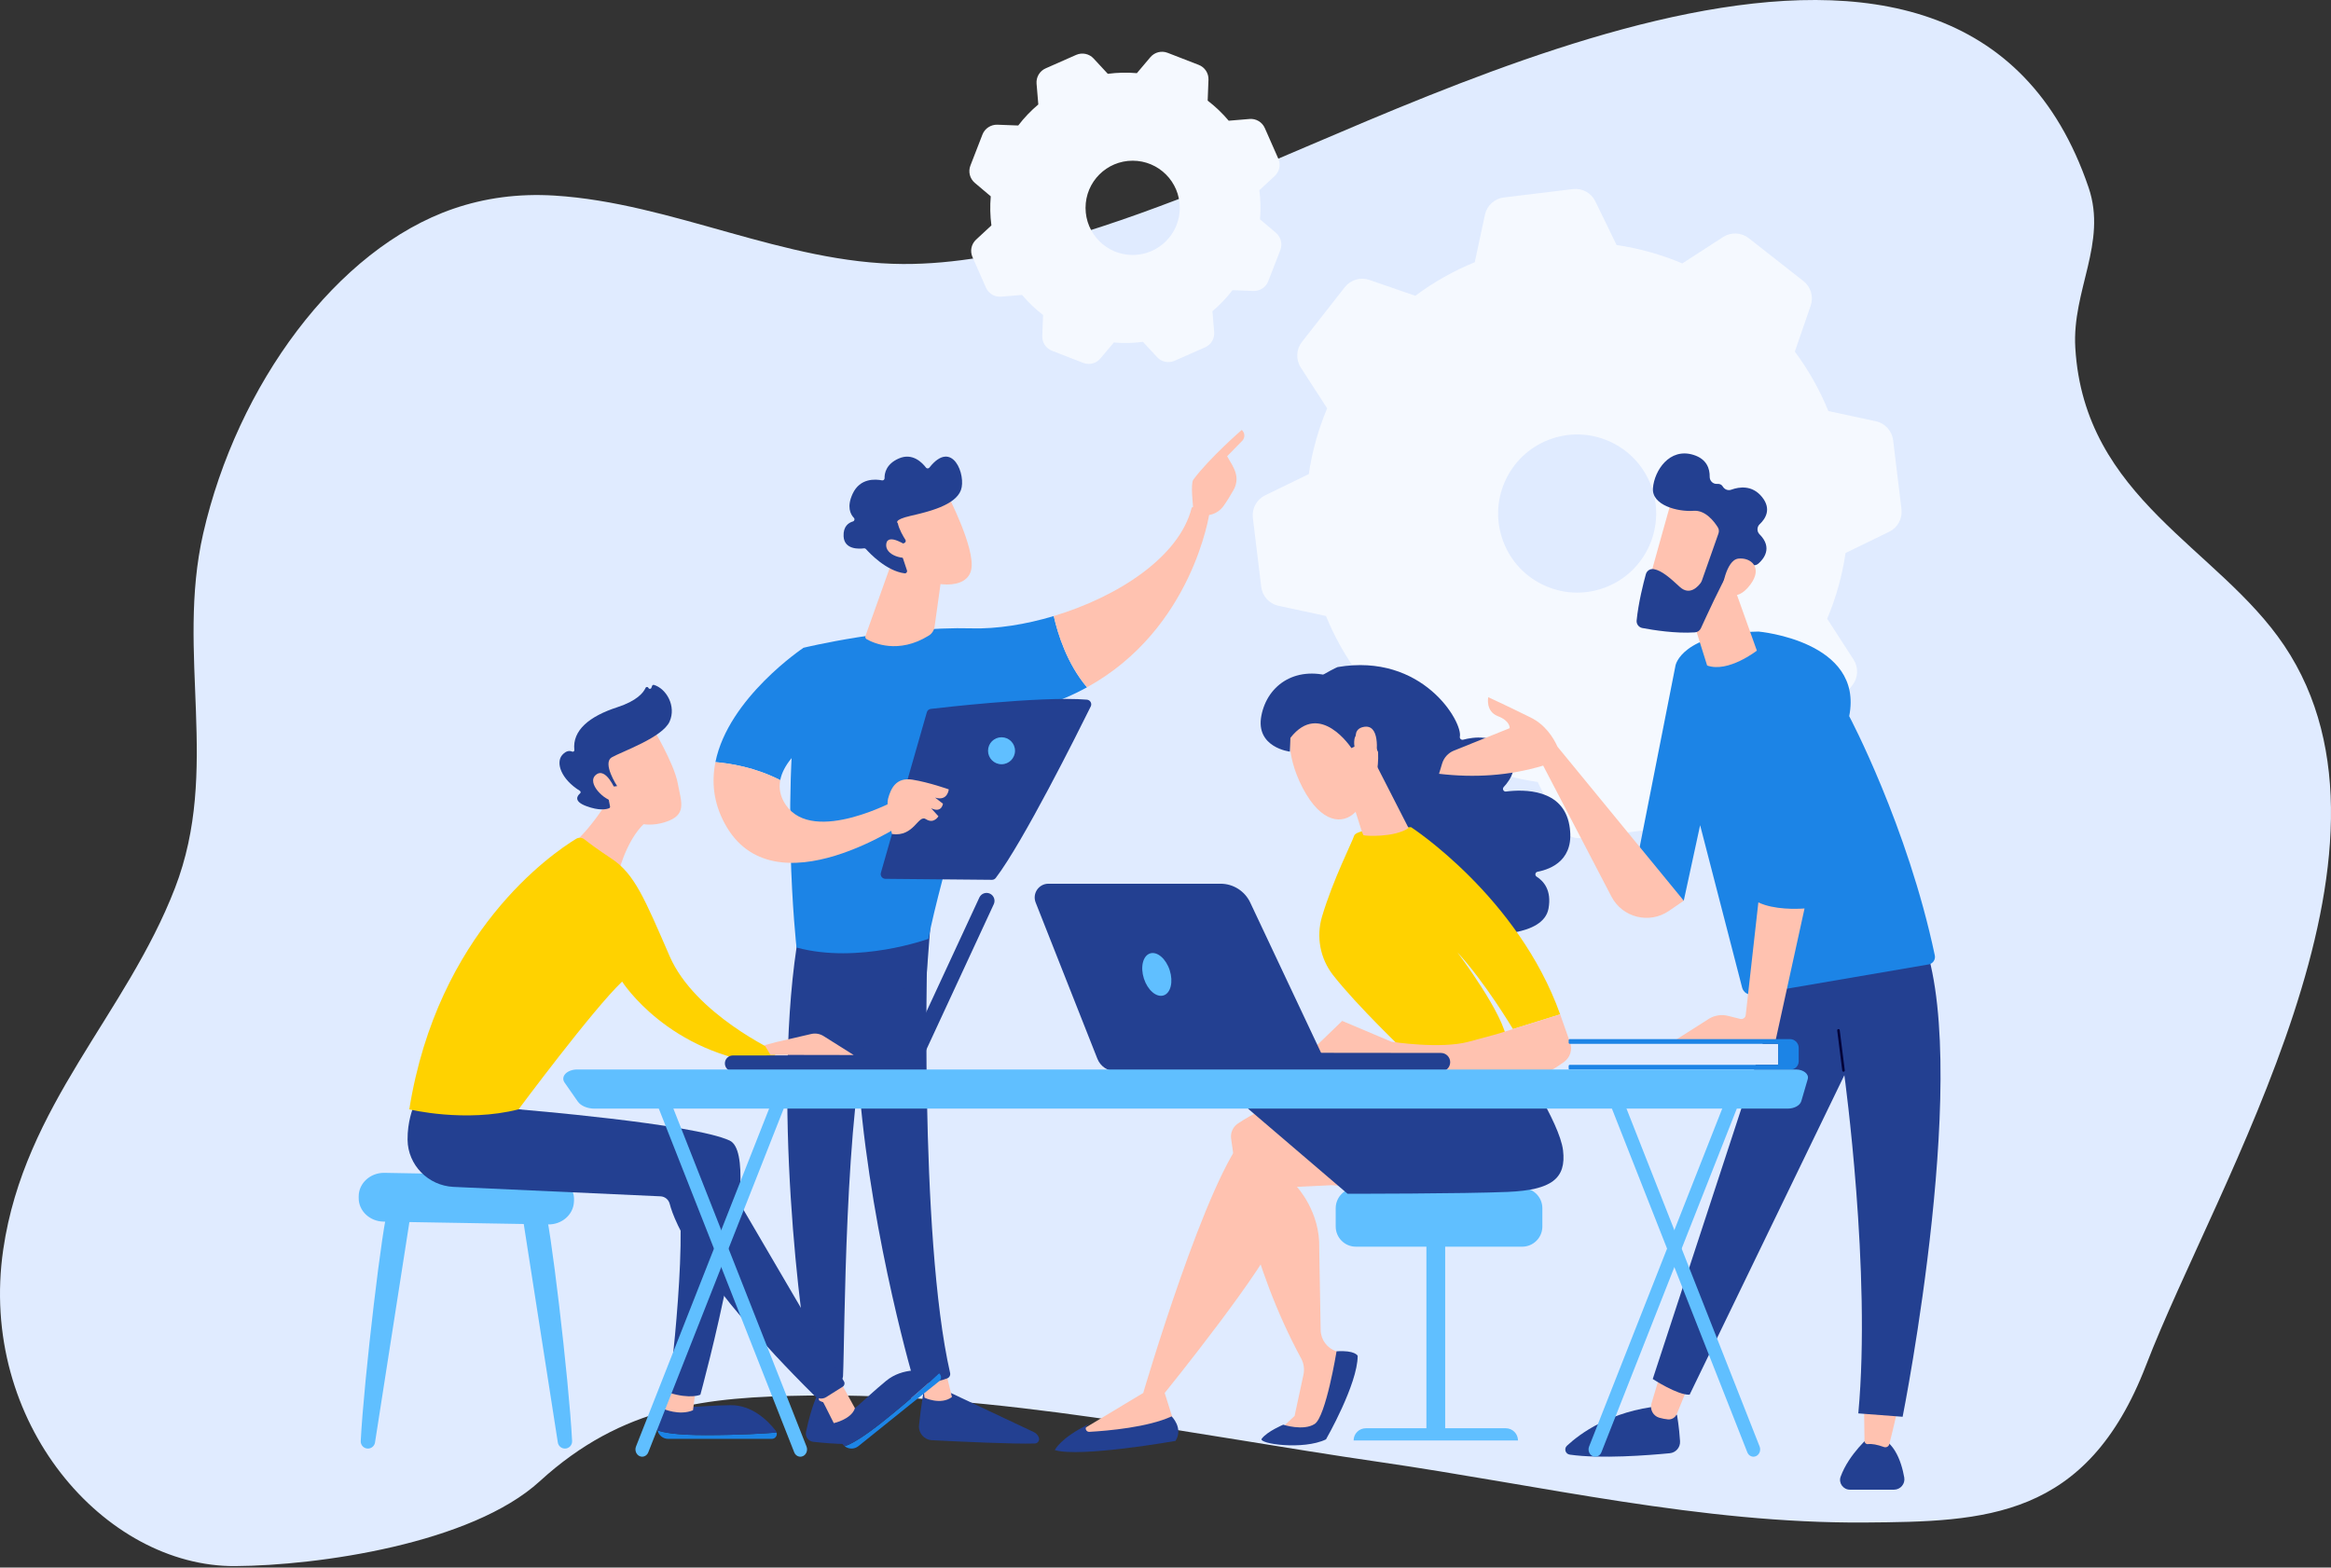
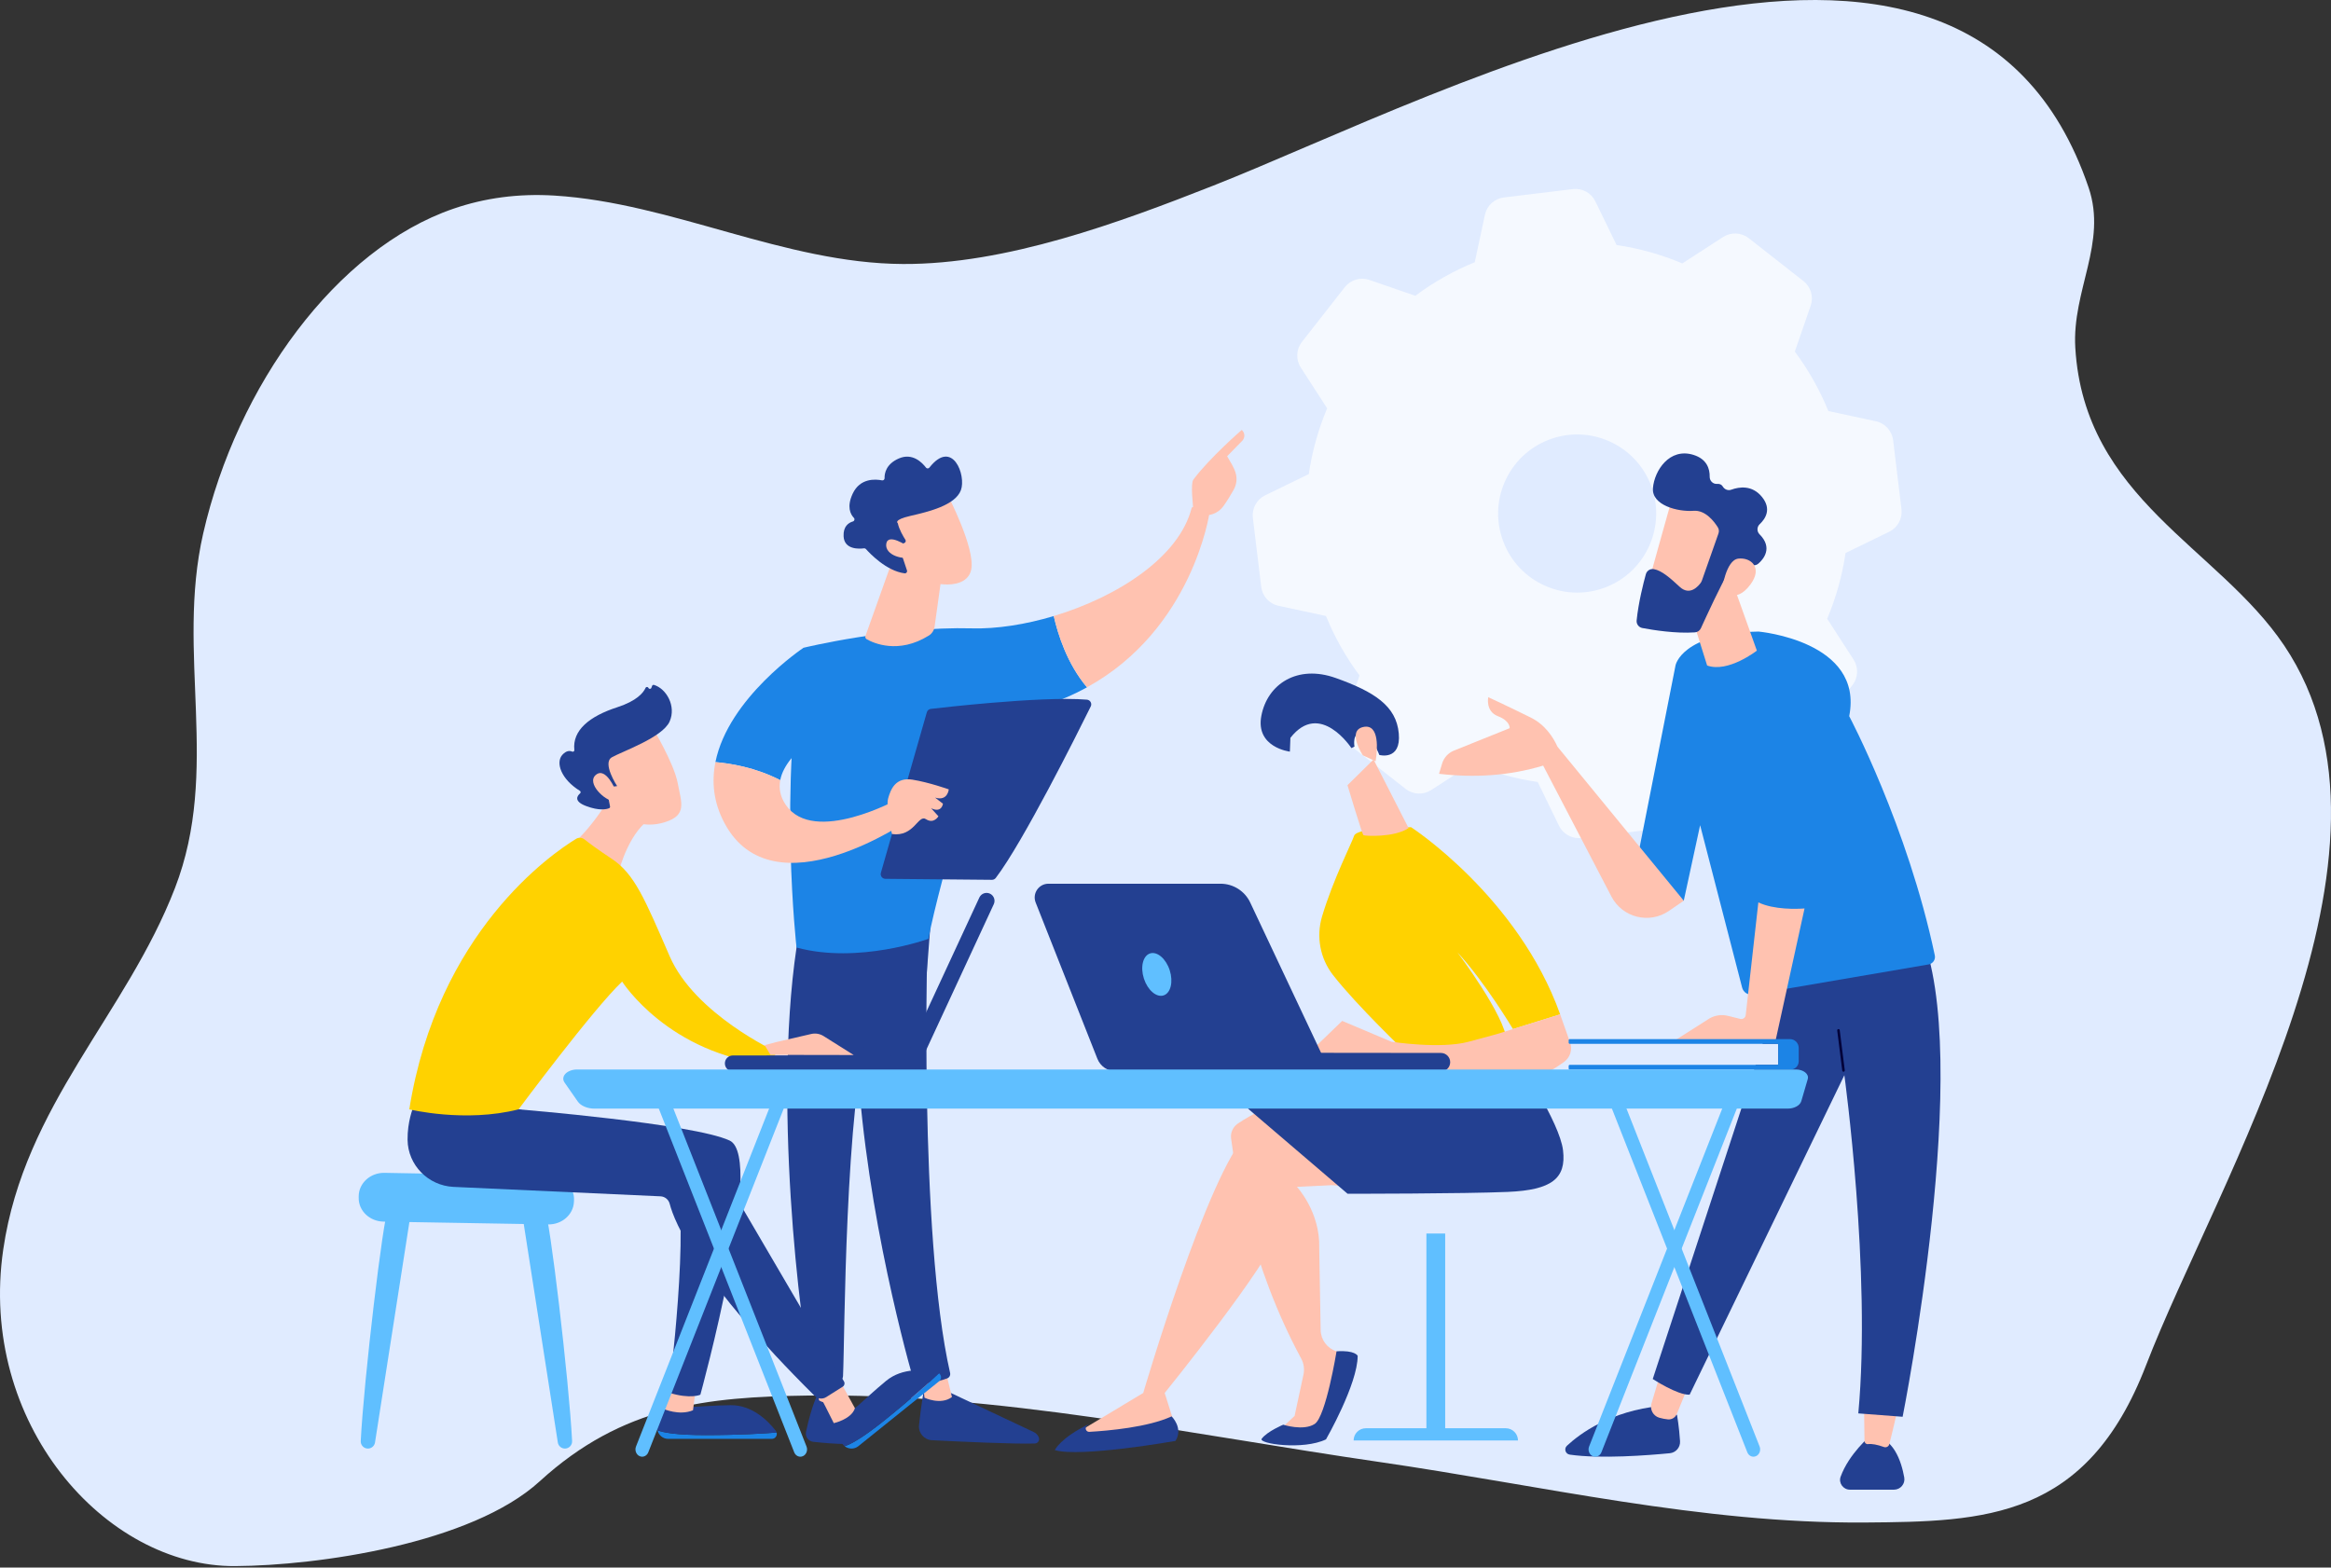
<svg xmlns="http://www.w3.org/2000/svg" width="898" height="604" viewBox="0 0 898 604" fill="none">
  <rect x="0" y="0" width="898" height="604" fill="#333333" stroke="none" />
  <path d="M879.97 248.729C854.555 210.871 802.969 192.188 799.493 133.994C798.174 111.955 811.882 93.628 804.621 72.269C755.911 -70.988 554.774 37.101 467.446 71.506C431.082 85.83 387.544 101.917 347.872 101.723C302.202 101.5 258.914 78.17 213.612 75.361C199.657 74.496 186.71 76.291 174.696 80.415C129.658 95.882 91.326 148.443 78.27 205.591C67.689 251.913 85.038 296.472 67.421 342.137C48.644 390.82 9.413 425.739 1.261 481.364C-8.529 548.129 40.332 603.763 90.604 603.443C122.6 603.24 181.615 594.807 207.916 570.769C239.943 541.497 272.363 538.289 310.937 537.729C384.348 536.665 458.387 552.724 531.279 563.309C593.741 572.375 655.515 587.106 718.462 586.648C764.69 586.31 803.895 585.38 826.728 526.104C854.019 455.252 933.281 328.142 879.974 248.729H879.97Z" fill="#E0EBFF" />
  <path d="M732.534 196.203L729.308 169.606C728.871 166.006 726.194 163.077 722.652 162.315L704.36 158.386C701.043 150.235 696.715 142.554 691.443 135.476L697.558 117.761C698.734 114.334 697.61 110.531 694.76 108.298L673.674 91.761C670.811 89.533 666.854 89.364 663.823 91.324L648.104 101.497C639.974 98.065 631.485 95.69 622.78 94.418L614.589 77.565C612.994 74.315 609.547 72.416 605.923 72.861L579.341 76.085C575.752 76.522 572.824 79.192 572.059 82.748L568.137 101.047C559.985 104.365 552.309 108.701 545.239 113.975L527.548 107.861C524.118 106.672 520.313 107.801 518.077 110.652L501.562 131.742C499.326 134.593 499.145 138.556 501.112 141.607L511.275 157.335C507.85 165.465 505.48 173.959 504.2 182.673L487.382 190.86C484.118 192.448 482.219 195.935 482.656 199.535L485.882 226.132C486.319 229.732 488.995 232.662 492.537 233.423L510.825 237.352C514.142 245.504 518.475 253.188 523.746 260.263L517.636 277.956C516.443 281.391 517.567 285.207 520.425 287.44L541.49 303.96C544.348 306.21 548.322 306.387 551.358 304.414L567.077 294.246C575.207 297.677 583.7 300.049 592.401 301.325L600.583 318.157C602.018 321.108 605.007 322.946 608.224 322.946C608.561 322.946 608.907 322.925 609.249 322.882L635.835 319.658C639.425 319.221 642.352 316.551 643.122 312.999L647.044 294.701C655.191 291.382 662.867 287.046 669.942 281.772L687.646 287.894C691.084 289.076 694.872 287.946 697.108 285.099L713.623 264.01C715.854 261.159 716.04 257.199 714.073 254.145L703.91 238.417C707.335 230.286 709.705 221.793 710.985 213.078L727.803 204.892C731.068 203.304 732.966 199.816 732.529 196.216L732.534 196.203ZM618.551 226.293C614.996 227.664 611.29 228.348 607.588 228.348C603.389 228.348 599.208 227.469 595.255 225.717C587.821 222.416 582.117 216.419 579.19 208.829C576.266 201.24 576.465 192.963 579.765 185.525C583.065 178.087 589.054 172.38 596.643 169.455C604.232 166.525 612.501 166.733 619.934 170.03C627.368 173.332 633.072 179.329 636 186.918C642.037 202.59 634.205 220.257 618.546 226.297L618.551 226.293Z" fill="#F5F9FF" />
-   <path d="M491.567 89.719L485.409 84.505C485.733 80.762 485.651 77.01 485.162 73.298L491.091 67.803C492.92 66.094 493.469 63.407 492.453 61.122L487.268 49.362C486.261 47.038 483.856 45.619 481.374 45.844L473.352 46.515C470.944 43.65 468.232 41.058 465.248 38.774L465.555 30.695C465.642 28.186 464.128 25.897 461.802 25.001L449.801 20.346C447.458 19.437 444.815 20.108 443.176 22.029L437.97 28.19C434.229 27.866 430.476 27.952 426.77 28.441L421.308 22.548C419.608 20.692 416.914 20.134 414.601 21.142L402.83 26.338C400.542 27.342 399.132 29.696 399.327 32.219L400.001 40.249C397.139 42.659 394.548 45.377 392.265 48.358L384.213 48.051C381.77 47.973 379.417 49.457 378.496 51.802L373.839 63.813C372.935 66.146 373.605 68.807 375.521 70.442L381.683 75.652C381.359 79.395 381.441 83.142 381.93 86.859L376.027 92.332C374.176 94.045 373.623 96.745 374.634 99.03L379.837 110.838C380.853 113.118 383.192 114.538 385.705 114.313L393.731 113.642C396.144 116.506 398.856 119.098 401.835 121.383L401.528 129.461C401.442 131.962 402.946 134.251 405.282 135.159L417.286 139.82C417.978 140.088 418.7 140.218 419.414 140.218C421.113 140.218 422.77 139.478 423.903 138.132L429.109 131.971C432.837 132.291 436.595 132.209 440.309 131.72L445.771 137.617C447.479 139.482 450.182 140.036 452.478 139.019L464.271 133.818C466.567 132.801 467.964 130.434 467.748 127.947L467.078 119.912C469.94 117.501 472.531 114.788 474.814 111.807L482.892 112.114C485.396 112.188 487.675 110.695 488.583 108.359L493.236 96.356C494.148 94.015 493.474 91.35 491.554 89.723L491.567 89.719ZM436.353 98.247C426.324 98.247 418.199 90.117 418.199 80.083C418.199 70.049 426.329 61.918 436.353 61.918C446.377 61.918 454.506 70.049 454.506 80.083C454.506 90.117 446.377 98.247 436.353 98.247Z" fill="#F5F9FF" />
  <path d="M356.22 533.871C356.22 533.871 354.784 541.564 354.044 549.188C353.755 552.165 356.029 554.779 359.013 554.93C369.163 555.449 390.876 556.479 398.672 556.206C399.844 556.163 400.623 554.973 400.199 553.879C399.844 552.961 399.152 552.217 398.262 551.797L362.542 534.957L356.215 533.871H356.22Z" fill="#234091" />
  <path d="M355.149 529.333L356.152 538.562C356.152 538.562 362.41 541.548 366.73 538.294L364.226 527.996L355.145 529.333H355.149Z" fill="#FFC2B0" />
  <path d="M357.624 356.032C357.131 358.433 353.944 476.137 366.018 529.012C366.217 529.873 365.771 530.76 364.95 531.085C363.012 531.855 359.22 532.962 354.688 533.071C353.282 533.105 352.033 532.179 351.652 530.829C348.175 518.554 331.531 457.065 329.844 398.461C327.959 332.978 329.866 396.233 329.866 396.233L331.725 355.785L357.629 356.036L357.624 356.032Z" fill="#234091" />
  <path d="M314.916 537.498C314.916 537.498 312.714 541.366 310.518 551.686C310.12 553.551 311.408 555.351 313.303 555.554C316.654 555.918 321.809 556.389 325.943 556.402C327.85 556.407 329.35 554.762 329.139 552.867C328.715 549.09 327.348 542.885 322.989 538.017L314.916 537.502V537.498Z" fill="#234091" />
  <path d="M313.125 525.621L315.547 539.584C315.547 539.584 318.055 541.487 323.063 540.172L321.986 525.162L313.125 525.621Z" fill="#FFC2B0" />
  <path d="M307.815 359.17C296.939 421.183 308.58 512.705 312.632 530.636C312.879 531.735 313.757 532.583 314.864 532.778C316.745 533.107 319.845 533.392 322.911 532.531C323.967 532.237 324.719 531.289 324.771 530.195C325.476 515.739 325.303 426.938 335.223 391.938C335.725 390.164 336.827 388.623 338.337 387.568L357.066 374.513L358.696 353.139L307.815 359.17Z" fill="#234091" />
  <path d="M374.473 242.111C343.653 241.306 309.559 249.592 309.559 249.592C299.859 303.146 306.852 365.094 306.852 365.094C330.658 371.584 357.673 361.749 357.673 361.749C361.854 339.366 380.96 276.44 380.96 276.44C396.039 274.714 408.485 270.487 418.759 264.836C411.053 255.723 407.486 244.188 405.955 237.373C395.023 240.657 383.978 242.362 374.473 242.115V242.111Z" fill="#1C84E6" />
  <path d="M465.954 197.548C462.962 193.862 459.113 195.554 459.113 195.554C454.395 214.683 430.46 230 405.953 237.364C407.484 244.179 411.047 255.714 418.758 264.827C459.528 242.401 465.959 197.544 465.959 197.544L465.954 197.548Z" fill="#FFC2B0" />
  <path d="M465.214 198.474C465.521 199.486 461.837 200.983 459.718 196.842C459.662 194.865 458.542 186.393 459.735 184.792C466.101 176.281 478.387 165.654 478.387 165.654C480.428 167.705 478.711 169.687 478.711 169.687L472.743 175.792C473.958 178.038 475.446 179.942 476.129 182.65C476.644 184.701 476.298 186.886 475.247 188.743C474.192 190.603 472.752 193.022 471.398 194.908C468.83 198.487 465.219 198.478 465.219 198.478L465.214 198.474Z" fill="#FFC2B0" />
  <path d="M470.118 179.76L464.691 184.277L462.957 188.808L467.71 194.182C467.71 194.182 469.409 185.173 470.629 183.23C471.848 181.288 471.234 180.34 470.123 179.756L470.118 179.76Z" fill="#FFC2B0" />
  <path d="M321.102 279.563L309.564 249.586C309.564 249.586 280.586 268.884 275.613 293.655C281.049 294.11 290.935 295.62 300.578 300.609C302.818 288.909 321.102 279.563 321.102 279.563Z" fill="#1C84E6" />
  <path d="M345.994 307.905C345.994 307.905 313.492 325.874 302.737 310.163C300.506 306.901 299.991 303.673 300.579 300.61C290.936 295.621 281.05 294.111 275.614 293.656C274.114 301.124 274.793 309.09 279.113 317.173C297.885 352.324 350.198 315.918 350.198 315.918L345.994 307.9V307.905Z" fill="#FFC2B0" />
  <path d="M343.489 216.771L333.409 245.056C333.24 245.524 333.43 246.047 333.863 246.294C336.522 247.8 346.114 252.165 357.79 244.914C359.005 244.156 359.84 242.915 360.038 241.495L363.45 216.962L343.489 216.771Z" fill="#FFC2B0" />
  <path d="M365.082 190.693C365.082 190.693 375.66 211.082 374.202 219.264C372.745 227.446 359.4 226.728 347.81 219.96L339.875 197.98L365.086 190.693H365.082Z" fill="#FFC2B0" />
  <path d="M348.425 209.209C348.9 209.001 349.082 208.425 348.801 207.988C347.949 206.66 346.358 203.956 345.865 201.593C345.865 201.593 343.94 200.334 350.821 198.755C357.701 197.176 367.963 194.722 370.168 188.898C372.322 183.217 366.946 168.834 358.042 180.171C357.705 180.604 357.048 180.604 356.719 180.171C355.296 178.28 351.543 174.347 346.258 176.657C341.315 178.821 340.723 182.425 340.775 184.247C340.788 184.783 340.308 185.194 339.785 185.091C337.298 184.593 331.33 184.126 328.485 190.231C326.141 195.259 327.607 198.132 328.952 199.542C329.389 200.001 329.19 200.745 328.58 200.923C326.941 201.407 324.813 202.775 324.986 206.612C325.229 211.917 331.157 211.506 332.848 211.281C333.125 211.242 333.402 211.342 333.588 211.549C335.019 213.163 341.471 220.026 348.516 220.913C349.125 220.991 349.605 220.389 349.411 219.805L346.444 210.9C346.306 210.485 346.509 210.035 346.907 209.862L348.429 209.204L348.425 209.209Z" fill="#234091" />
  <path d="M349.642 210.48C349.642 210.48 342.022 205.14 341.421 209.571C340.82 213.997 348.267 216.057 351.977 214.439L349.642 210.48Z" fill="#FFC2B0" />
  <path d="M339.352 336.307L357.056 274.446C357.255 273.745 357.856 273.23 358.583 273.148C361.791 272.771 371.085 271.72 381.818 270.816C394.744 269.721 409.758 268.834 418.727 269.591C420.002 269.699 420.772 271.049 420.206 272.196C415.103 282.524 394.121 324.525 383.612 338.289C383.262 338.743 382.726 339.012 382.151 339.007L341.073 338.626C339.88 338.613 339.023 337.467 339.352 336.32V336.307Z" fill="#234091" />
  <path d="M343.629 321.362C343.629 321.362 341.164 311.215 342.158 307.615C343.153 304.016 345.082 299.386 351.503 300.416C357.929 301.445 365.506 304.154 365.506 304.154C365.506 304.154 365.121 308.844 360.239 307.33L363.266 309.675C363.266 309.675 362.833 313.431 358.708 311.423L361.523 314.53C361.523 314.53 359.75 317.615 356.719 315.638C353.683 313.66 352.23 322.587 343.624 321.362H343.629Z" fill="#FFC2B0" />
-   <path d="M380.633 289.279C380.633 292.152 382.959 294.48 385.831 294.48C388.702 294.48 391.029 292.152 391.029 289.279C391.029 286.406 388.702 284.078 385.831 284.078C382.959 284.078 380.633 286.406 380.633 289.279Z" fill="#60BFFF" />
  <path d="M149.532 465.832C147.647 468.627 140.144 531.891 138.972 555.256C138.894 556.835 140.157 558.155 141.735 558.155C143.098 558.155 144.261 557.16 144.468 555.814L158.19 467.848L149.532 465.836V465.832Z" fill="#60BFFF" />
  <path d="M209.837 465.832C211.723 468.627 219.225 531.891 220.397 555.256C220.475 556.835 219.213 558.155 217.634 558.155C216.272 558.155 215.109 557.16 214.901 555.814L201.18 467.848L209.837 465.836V465.832Z" fill="#60BFFF" />
  <path d="M138.184 460.894V461.582C138.132 466.545 142.405 470.617 147.758 470.708L211.172 471.785C216.447 471.876 220.841 468.059 221.096 463.174L221.131 462.543C221.399 457.446 217.074 453.153 211.574 453.054L148.135 451.916C142.703 451.816 138.236 455.853 138.188 460.89L138.184 460.894Z" fill="#60BFFF" />
  <path d="M271.772 552.961C260.499 552.961 255.513 551.992 253.281 551.109C253.714 552.961 255.361 554.424 257.446 554.424H297.325C298.67 554.424 299.518 553.139 299.194 551.975C294.649 552.343 284.992 552.961 271.768 552.961H271.772Z" fill="#1C84E6" />
  <path d="M299.193 551.975C299.128 551.741 299.033 551.508 298.869 551.296C295.829 547.415 289.727 541.322 281.429 541.439C269.268 541.612 265.026 542.932 255.577 541.513L253.346 548.907C253.117 549.66 253.117 550.413 253.277 551.114C255.508 551.997 260.494 552.966 271.768 552.966C284.992 552.966 294.648 552.347 299.193 551.979V551.975Z" fill="#234091" />
  <path d="M258.315 533.543L255.578 542.854C255.578 542.854 261.641 545.615 266.973 543.4L268.019 535.33L258.315 533.543Z" fill="#FFC2B0" />
  <path d="M340.966 547.095C332.179 554.161 327.686 556.536 325.398 557.246C326.89 558.41 329.087 558.513 330.709 557.207L361.797 532.215C362.844 531.371 362.705 529.844 361.728 529.143C358.411 532.275 351.271 538.809 340.962 547.095H340.966Z" fill="#1C84E6" />
  <path d="M361.731 529.143C361.532 529 361.316 528.883 361.052 528.822C356.265 527.715 347.711 526.81 341.315 532.107C331.944 539.86 329.458 543.542 321.211 548.363L324.078 555.498C324.372 556.225 324.835 556.813 325.401 557.25C327.689 556.536 332.182 554.161 340.969 547.099C351.279 538.813 358.418 532.28 361.735 529.147L361.731 529.143Z" fill="#234091" />
  <path d="M199.776 427.449C199.776 427.449 267.267 432.962 281.11 439.482C294.957 446.003 269.81 537.404 269.81 537.404C269.81 537.404 266.039 539.217 257.654 536.612C257.654 536.612 266.255 469.165 259.855 454.54L186.781 442.58L199.776 427.454V427.449Z" fill="#234091" />
  <path d="M314.504 535.52C315.131 536.091 321.211 548.358 321.211 548.358C321.211 548.358 327.979 546.891 329.358 542.608L323.269 531.535L314.504 535.52Z" fill="#FFC2B0" />
  <path d="M159.125 426.881C159.125 426.881 156.924 432.177 157.014 439.212C157.14 448.944 164.958 456.84 174.671 457.325L254.457 460.964C256.143 461.042 257.566 462.206 257.99 463.841C259.866 471.097 269.03 493.381 313.822 537.839C315.016 539.021 316.871 539.224 318.289 538.328L324.668 534.3C325.338 533.876 325.55 532.998 325.152 532.314L278.699 452.942C276.26 448.913 272.338 446.001 267.776 444.837L199.774 427.443L159.125 426.881Z" fill="#234091" />
  <path d="M237.751 302.895C237.751 302.895 229.206 318.013 220.492 325.338L238.503 335.394C238.503 335.394 242.564 319.389 251.836 314.699L237.755 302.891L237.751 302.895Z" fill="#FFC2B0" />
  <path d="M157.676 427.448C157.676 427.448 179.216 432.701 199.774 427.448C199.774 427.448 228.54 388.753 239.671 378.221C239.671 378.221 257.423 406.251 296.939 410.223L299.145 405.294C299.145 405.294 267.689 390.786 258.002 368.49C248.32 346.198 244.428 336.687 235.619 330.872C230.131 327.25 226.845 324.775 225.15 323.425C224.22 322.685 222.936 322.603 221.924 323.222C212.574 328.925 168.578 359.075 157.68 427.448H157.676Z" fill="#FFD200" />
  <path d="M294.562 402.721L299.012 401.536L312.517 398.407C314.143 398.031 315.852 398.321 317.266 399.208L328.877 406.516L296.811 406.46L294.567 402.717L294.562 402.721Z" fill="#FFC2B0" />
-   <path d="M251.322 280.223C251.322 280.223 259.629 294.038 261.069 301.675C262.509 309.312 264.822 314.085 256.139 316.806C247.456 319.528 239.382 316.084 234.318 308.957C234.318 308.957 226.409 297.989 227.196 292.965C227.987 287.942 251.326 280.227 251.326 280.227L251.322 280.223Z" fill="#FFC2B0" />
+   <path d="M251.322 280.223C251.322 280.223 259.629 294.038 261.069 301.675C262.509 309.312 264.822 314.085 256.139 316.806C247.456 319.528 239.382 316.084 234.318 308.957C234.318 308.957 226.409 297.989 227.196 292.965C227.987 287.942 251.326 280.227 251.326 280.227Z" fill="#FFC2B0" />
  <path d="M236.626 303.041L237.75 302.894C237.75 302.894 231.869 294.003 235.718 291.796C239.566 289.589 255.247 284.176 257.971 277.997C260.596 272.039 256.669 265.311 251.934 263.905C251.636 263.814 251.32 263.991 251.212 264.286L250.935 265.034C250.745 265.549 250.027 265.571 249.807 265.069C249.599 264.593 248.916 264.571 248.704 265.047C247.865 266.899 245.348 270.062 237.806 272.507C227.103 275.977 220.439 281.377 221.261 288.983C221.313 289.464 220.833 289.797 220.392 289.602C219.518 289.217 218.191 289.152 216.651 290.84C213.974 293.769 216.072 300.181 223.384 304.716C223.73 304.932 223.795 305.421 223.484 305.689C222.39 306.628 220.85 308.718 225.797 310.579C230.861 312.487 233.62 311.838 234.641 311.431C234.918 311.319 235.073 311.037 235.017 310.748L233.715 304.08C233.646 303.734 233.884 303.405 234.234 303.357L236.63 303.041H236.626Z" fill="#234091" />
  <path d="M237.089 304.414C237.089 304.414 233.422 295.371 229.573 298.551C225.724 301.727 233.132 308.754 236.548 308.658L237.084 304.414H237.089Z" fill="#FFC2B0" />
  <path d="M282.169 412.809C282.22 412.809 282.272 412.809 282.324 412.809L350.827 412.74C352.523 412.74 353.893 411.364 353.889 409.677C353.889 407.985 352.51 406.587 350.819 406.618L282.316 406.687C280.62 406.687 279.25 408.059 279.254 409.75C279.254 411.39 280.547 412.727 282.169 412.805V412.809Z" fill="#234091" />
  <path d="M377.357 345.687C377.332 345.735 377.31 345.782 377.288 345.83L348.466 408.007C347.752 409.543 348.418 411.365 349.954 412.079C351.489 412.793 353.335 412.126 354.023 410.582L382.845 348.404C383.559 346.868 382.893 345.047 381.358 344.333C379.87 343.645 378.114 344.25 377.362 345.687H377.357Z" fill="#234091" />
  <path d="M556.742 475.297H549.512V553.531H556.742V475.297Z" fill="#60BFFF" />
  <path d="M584.791 555.038H521.469C521.469 552.437 523.575 550.33 526.174 550.33H580.086C582.685 550.33 584.791 552.437 584.791 555.038Z" fill="#60BFFF" />
-   <path d="M586.408 457.77H522.342C518.048 457.77 514.566 461.253 514.566 465.549V472.585C514.566 476.881 518.048 480.365 522.342 480.365H586.408C590.702 480.365 594.183 476.881 594.183 472.585V465.549C594.183 461.253 590.702 457.77 586.408 457.77Z" fill="#60BFFF" />
  <path d="M499.749 423.141C499.749 423.141 489.007 424.806 476.925 432.885C475.022 434.157 473.98 436.372 474.265 438.644C475.714 450.106 481.66 487.209 501.267 523.451C502.301 525.363 502.599 527.587 502.141 529.712L498.733 545.574L492.415 551.502H508.688L519.525 522.161L514.893 520.695C511.3 519.557 508.835 516.251 508.77 512.482L508.225 481.008C508.688 466.985 499.632 457.31 499.632 457.31L525.622 456.047L499.741 423.141H499.749Z" fill="#FFC2B0" />
  <path d="M486.066 554.36C484.582 556.303 502.018 558.86 510.827 554.615C510.827 554.615 523.035 533.361 523.035 522.414C523.035 522.414 522.066 520.182 514.896 520.688C514.896 520.688 510.797 545.857 506.468 548.674C502.139 551.495 494.355 548.96 494.355 548.96C494.355 548.96 488.249 551.491 486.066 554.355V554.36Z" fill="#234091" />
  <path d="M522.338 457.771C522.199 457.533 494.355 454.422 494.355 454.422C494.355 454.422 495.267 462.894 492.417 474.555C489.567 486.216 448.689 536.737 448.689 536.737L452.974 550.332C439.72 554.953 426.682 555.689 413.855 552.686L440.42 536.737C440.42 536.737 465.281 451.965 480.512 436.838L508.422 427.176L522.338 457.771Z" fill="#FFC2B0" />
  <path d="M584.787 408.445C584.787 408.445 600.83 432.321 602.145 443.212C603.459 454.103 597.751 458.529 580.916 459.256C564.086 459.987 519.146 459.974 519.146 459.974L480.793 427.181C480.793 427.181 508.742 417.203 516.011 414.382C523.276 411.561 584.782 408.45 584.782 408.45L584.787 408.445Z" fill="#234091" />
  <path d="M451.358 545.754C451.358 545.754 455.972 550.228 452.854 555.204C452.854 555.204 416.296 561.69 406.371 558.747C406.371 558.747 408.434 554.04 419.608 548.683L418.782 549.315C417.74 550.115 418.35 551.786 419.664 551.712C427.029 551.292 442.272 549.942 451.354 545.754H451.358Z" fill="#234091" />
-   <path d="M515.299 257.033C548.091 251.456 563.529 278.218 562.4 283.838C562.249 284.583 562.954 285.214 563.689 285.015C567.456 284.003 575.771 282.722 580.926 289.187C585.48 294.894 582.076 300.281 579.304 303.236C578.634 303.95 579.196 305.109 580.169 304.988C587.093 304.114 602.133 303.907 604.594 318.004C606.89 331.149 597.744 334.857 592.321 335.904C591.404 336.081 591.188 337.288 591.979 337.79C594.686 339.508 597.822 343.056 596.555 350.061C594.57 361.039 573.06 360.143 570.543 359.996C570.383 359.987 570.232 359.94 570.093 359.862L535.637 340.2C535.368 340.049 535.182 339.781 535.131 339.478L528.177 299.281C528.121 298.957 528.22 298.623 528.449 298.385L505.988 266.669C497.832 265.471 514.918 257.103 515.303 257.033H515.299Z" fill="#234091" />
  <path d="M541.404 405.281C541.404 405.281 522.723 387.485 513.529 375.694C508.56 369.321 506.999 360.931 509.295 353.182C513.494 339.028 520.954 324.373 521.637 322.089C522.679 318.592 543.627 318.735 543.627 318.735C543.627 318.735 584.847 345.501 601.042 390.843L582.854 396.507C582.854 396.507 572.09 378.442 561.456 366.954C561.456 366.954 579.857 391.275 580.505 401.232L541.408 405.273L541.404 405.281Z" fill="#FFD200" />
  <path d="M519.098 302.549C519.318 303.276 524.784 321.41 525.212 321.786C525.641 322.163 537.204 322.786 542.644 319.064L529.143 292.645L519.098 302.549Z" fill="#FFC2B0" />
-   <path d="M497.184 279.246C497.184 279.246 494.542 289.635 501.85 303.606C509.158 317.578 517.435 317.565 521.959 313.091C526.482 308.617 532.061 301.027 530.737 287.519C529.414 274.01 500.998 266.027 497.184 279.242V279.246Z" fill="#FFC2B0" />
  <path d="M520.625 288.255C520.625 288.255 508.495 269.702 497.122 284.305L496.914 289.614C496.914 289.614 483.595 288.03 485.926 275.811C488.257 263.592 499.769 255.951 514.593 261.247C529.417 266.543 537.914 271.969 538.87 282.6C539.826 293.231 531.376 290.899 531.376 290.899C531.376 290.899 528.617 283.414 524.699 282.635C520.781 281.856 521.797 287.693 521.797 287.693L520.621 288.255H520.625Z" fill="#234091" />
  <path d="M525.028 291.037C525.028 291.037 518.736 281.535 525.184 280.12C531.632 278.706 530.628 289.376 529.932 293.326L525.028 291.037Z" fill="#FFC2B0" />
  <path d="M503.344 406.606L517.069 393.37L536.058 401.396C536.058 401.396 554.96 404.325 565.775 401.396L576.591 398.467L601.037 390.852L604.877 401.708C605.85 404.464 604.872 407.523 602.49 409.219C600.375 410.721 597.897 412.373 596.314 413.066C593.097 414.476 516.961 412.092 516.961 412.092L503.344 406.61V406.606Z" fill="#FFC2B0" />
  <path d="M555.288 412.845C555.227 412.845 555.166 412.849 555.106 412.845L475.485 412.758C473.517 412.758 471.921 411.157 471.926 409.189C471.926 407.22 473.53 405.593 475.493 405.627L555.115 405.714C557.082 405.714 558.678 407.315 558.674 409.284C558.674 411.192 557.173 412.75 555.288 412.84V412.845Z" fill="#234091" />
  <path d="M403.907 340.512H470.214C475.104 340.512 479.559 343.337 481.643 347.764L512.299 412.801H429.897C426.745 412.801 423.912 410.876 422.753 407.942L398.982 347.759C397.607 344.28 400.171 340.512 403.907 340.512Z" fill="#234091" />
  <path d="M450.626 373.859C452.061 378.324 451.002 382.664 448.256 383.547C445.51 384.429 442.119 381.526 440.679 377.061C439.244 372.595 440.303 368.256 443.049 367.373C445.795 366.49 449.186 369.394 450.626 373.859Z" fill="#60BFFF" />
  <path d="M646.055 545.177C646.055 545.177 646.89 549.82 647.223 555.333C647.366 557.682 645.623 559.72 643.283 559.949C635.132 560.741 616.585 562.199 604.74 560.49C603.079 560.252 602.422 558.21 603.65 557.068C608.532 552.516 620.329 543.659 639.742 541.725L646.06 545.182L646.055 545.177Z" fill="#234091" />
  <path d="M650.107 534.714L645.986 544.817C645.419 546.202 644.018 547.063 642.531 546.907C641.523 546.803 640.325 546.609 639.166 546.254C636.84 545.548 635.53 543.082 636.226 540.75L639.335 530.344L650.107 534.71V534.714Z" fill="#FFC2B0" />
  <path d="M720.553 553.225C720.553 553.225 712.302 560.131 709.089 568.992C708.206 571.428 710.075 573.994 712.665 573.994H729.643C732.129 573.994 734.032 571.757 733.599 569.308C732.518 563.19 729.4 553.247 720.553 553.221V553.225Z" fill="#234091" />
  <path d="M730.774 544.239C730.774 544.239 729.109 551.621 727.825 556.497C727.591 557.384 726.648 557.869 725.788 557.562C723.219 556.644 721.126 556.238 719.608 556.441C718.908 556.536 718.294 555.952 718.285 555.242L718.125 542.984L730.778 544.243L730.774 544.239Z" fill="#FFC2B0" />
  <path d="M686.892 378.155L636.707 531.348C636.707 531.348 646.333 537.657 650.917 537.393L710.525 414.28C710.525 414.28 720.955 490.139 715.9 544.602L732.973 545.904C732.973 545.904 760.736 406.73 739.706 359.061L686.888 378.159L686.892 378.155Z" fill="#234091" />
  <path d="M710.204 412.952C710.204 412.952 710.243 412.952 710.265 412.952C710.533 412.918 710.719 412.675 710.684 412.407L708.738 396.939C708.703 396.675 708.466 396.489 708.193 396.519C707.925 396.553 707.739 396.796 707.774 397.064L709.72 412.533C709.75 412.779 709.962 412.957 710.2 412.957L710.204 412.952Z" fill="url(#paint0_linear_2_48599)" />
  <path d="M677.482 243.352C677.482 243.352 718.14 246.965 712.389 275.95C712.389 275.95 734.863 318.272 745.371 368.126C745.713 369.748 744.628 371.332 742.993 371.609L675.281 383.209C673.413 383.53 671.61 382.366 671.138 380.527L654.961 317.964L648.656 347.054L628.625 341.831L645.49 256.358C645.49 256.358 647.843 243.888 677.482 243.352Z" fill="#1C84E6" />
  <path d="M658.706 392.334C660.838 391.161 663.338 390.837 665.699 391.425L670.408 392.598C671.412 392.849 672.402 392.157 672.519 391.131L677.392 347.711C683.49 350.606 692.281 350.259 695.183 350.047L683.961 401.234H644.695L658.706 392.33V392.334Z" fill="#FFC2B0" />
  <path d="M554.375 298.155L555.56 294.209C556.243 291.937 557.921 290.098 560.122 289.215L581.589 280.579C581.589 280.579 581.913 277.823 577.052 275.953C572.192 274.08 573.329 268.637 573.329 268.637C573.329 268.637 579.967 271.666 589.688 276.473C595.245 279.22 598.367 284.075 600.019 287.727L648.66 347.057L642.948 350.982C635.441 356.144 625.11 353.608 620.841 345.556L594.493 295C581.264 298.977 567.876 299.738 554.375 298.159V298.155Z" fill="#FFC2B0" />
  <path d="M664.311 215.677L676.817 250.698C676.817 250.698 665.742 259.361 657.66 256.432L651.359 236.355C651.359 236.355 656.172 211.821 664.311 215.677Z" fill="#FFC2B0" />
  <path d="M644.467 191.195C644.135 191.671 633.938 228.636 633.938 228.636L655.157 234.014L670.025 200.416C670.025 200.416 650.059 183.26 644.472 191.199L644.467 191.195Z" fill="#FFC2B0" />
  <path d="M662.039 205.521L655.596 223.819C655.514 224.053 655.401 224.269 655.259 224.473C654.385 225.719 651.06 229.786 647.107 226.126C643.522 222.807 640.201 219.83 637.135 219.294C635.76 219.051 634.428 219.895 634.056 221.241C633.131 224.598 631.185 232.205 630.501 239.076C630.363 240.469 631.327 241.728 632.703 241.988C636.845 242.771 645.633 244.182 652.967 243.658C653.961 243.589 654.835 242.992 655.25 242.083C657.27 237.661 663.449 224.248 665.75 220.778C667.908 217.52 673.209 217.606 675.432 217.801C676.163 217.866 676.877 217.628 677.426 217.147C679.367 215.443 683.065 211.085 677.858 205.876C676.768 204.786 676.794 203.024 677.919 201.969C680.154 199.866 682.542 196.132 678.814 191.511C675.026 186.812 670.027 187.565 666.965 188.685C665.728 189.14 664.375 188.616 663.704 187.482C663.319 186.838 662.654 186.349 661.495 186.448C659.933 186.582 658.619 185.28 658.645 183.714C658.697 180.702 657.616 176.894 652.392 175.272C643.12 172.394 637.351 181.355 636.781 188.04C636.214 194.726 646.441 197.274 652.452 196.82C657.023 196.474 660.422 201.004 661.789 203.198C662.221 203.89 662.308 204.742 662.035 205.517L662.039 205.521Z" fill="#234091" />
  <path d="M663.34 227.424C663.34 227.424 664.827 215.819 669.654 215.248C674.48 214.677 679.176 218.64 674.384 225.156C668.425 233.265 663.34 227.424 663.34 227.424Z" fill="#FFC2B0" />
  <path d="M247.381 561.287C247.039 561.287 246.693 561.214 246.365 561.058C245.054 560.443 244.453 558.786 245.015 557.358L299.118 420.006C299.68 418.578 301.198 417.916 302.508 418.53C303.819 419.145 304.42 420.802 303.858 422.23L249.755 559.582C249.335 560.647 248.384 561.287 247.385 561.287H247.381Z" fill="#60BFFF" />
  <path d="M308.331 561.288C307.332 561.288 306.381 560.652 305.961 559.583L251.858 422.23C251.296 420.803 251.902 419.145 253.208 418.531C254.514 417.916 256.032 418.574 256.598 420.006L310.701 557.359C311.263 558.787 310.658 560.444 309.352 561.058C309.019 561.214 308.673 561.288 308.335 561.288H308.331Z" fill="#60BFFF" />
  <path d="M614.557 561.287C614.215 561.287 613.869 561.214 613.54 561.058C612.23 560.443 611.629 558.786 612.191 557.358L666.294 420.006C666.856 418.578 668.374 417.916 669.684 418.53C670.995 419.145 671.596 420.802 671.033 422.23L616.931 559.582C616.511 560.647 615.56 561.287 614.561 561.287H614.557Z" fill="#60BFFF" />
  <path d="M675.507 561.288C674.508 561.288 673.557 560.652 673.137 559.583L619.034 422.23C618.472 420.803 619.078 419.145 620.383 418.531C621.689 417.916 623.207 418.574 623.774 420.006L677.877 557.359C678.439 558.787 677.833 560.444 676.527 561.058C676.194 561.214 675.848 561.288 675.511 561.288H675.507Z" fill="#60BFFF" />
  <path d="M606.707 410.3H685.065V402.209H606.707C608.385 402.209 608.385 410.3 606.707 410.3Z" fill="#E0EBFF" />
  <path d="M684.634 410.3C684.872 410.3 685.066 410.106 685.066 409.868V402.642C685.066 402.404 684.872 402.209 684.634 402.209H604.749C604.511 402.209 604.316 402.014 604.316 401.776V400.812C604.316 400.574 604.511 400.379 604.749 400.379H689.551C691.419 400.379 692.937 401.893 692.937 403.767V408.937C692.937 410.699 691.51 412.131 689.745 412.131H604.749C604.511 412.131 604.316 411.936 604.316 411.698V410.733C604.316 410.495 604.511 410.3 604.749 410.3H684.634Z" fill="#1C84E6" />
  <path d="M696.426 415.757C696.69 414.853 696.331 413.918 695.449 413.209C694.567 412.499 693.252 412.088 691.868 412.088H222.345C220.52 412.088 218.825 412.707 217.843 413.723C216.861 414.745 216.727 416.025 217.493 417.12L222.582 424.428C223.746 426.103 226.271 427.171 229.052 427.171H688.647C691.233 427.171 693.451 425.956 693.944 424.272L696.431 415.753L696.426 415.757Z" fill="#60BFFF" />
  <defs>
    <linearGradient id="paint0_linear_2_48599" x1="706.948" y1="406.51" x2="645.077" y2="454.505" gradientUnits="userSpaceOnUse">
      <stop stop-color="#020039" />
      <stop offset="1" stop-color="#090056" />
    </linearGradient>
  </defs>
</svg>